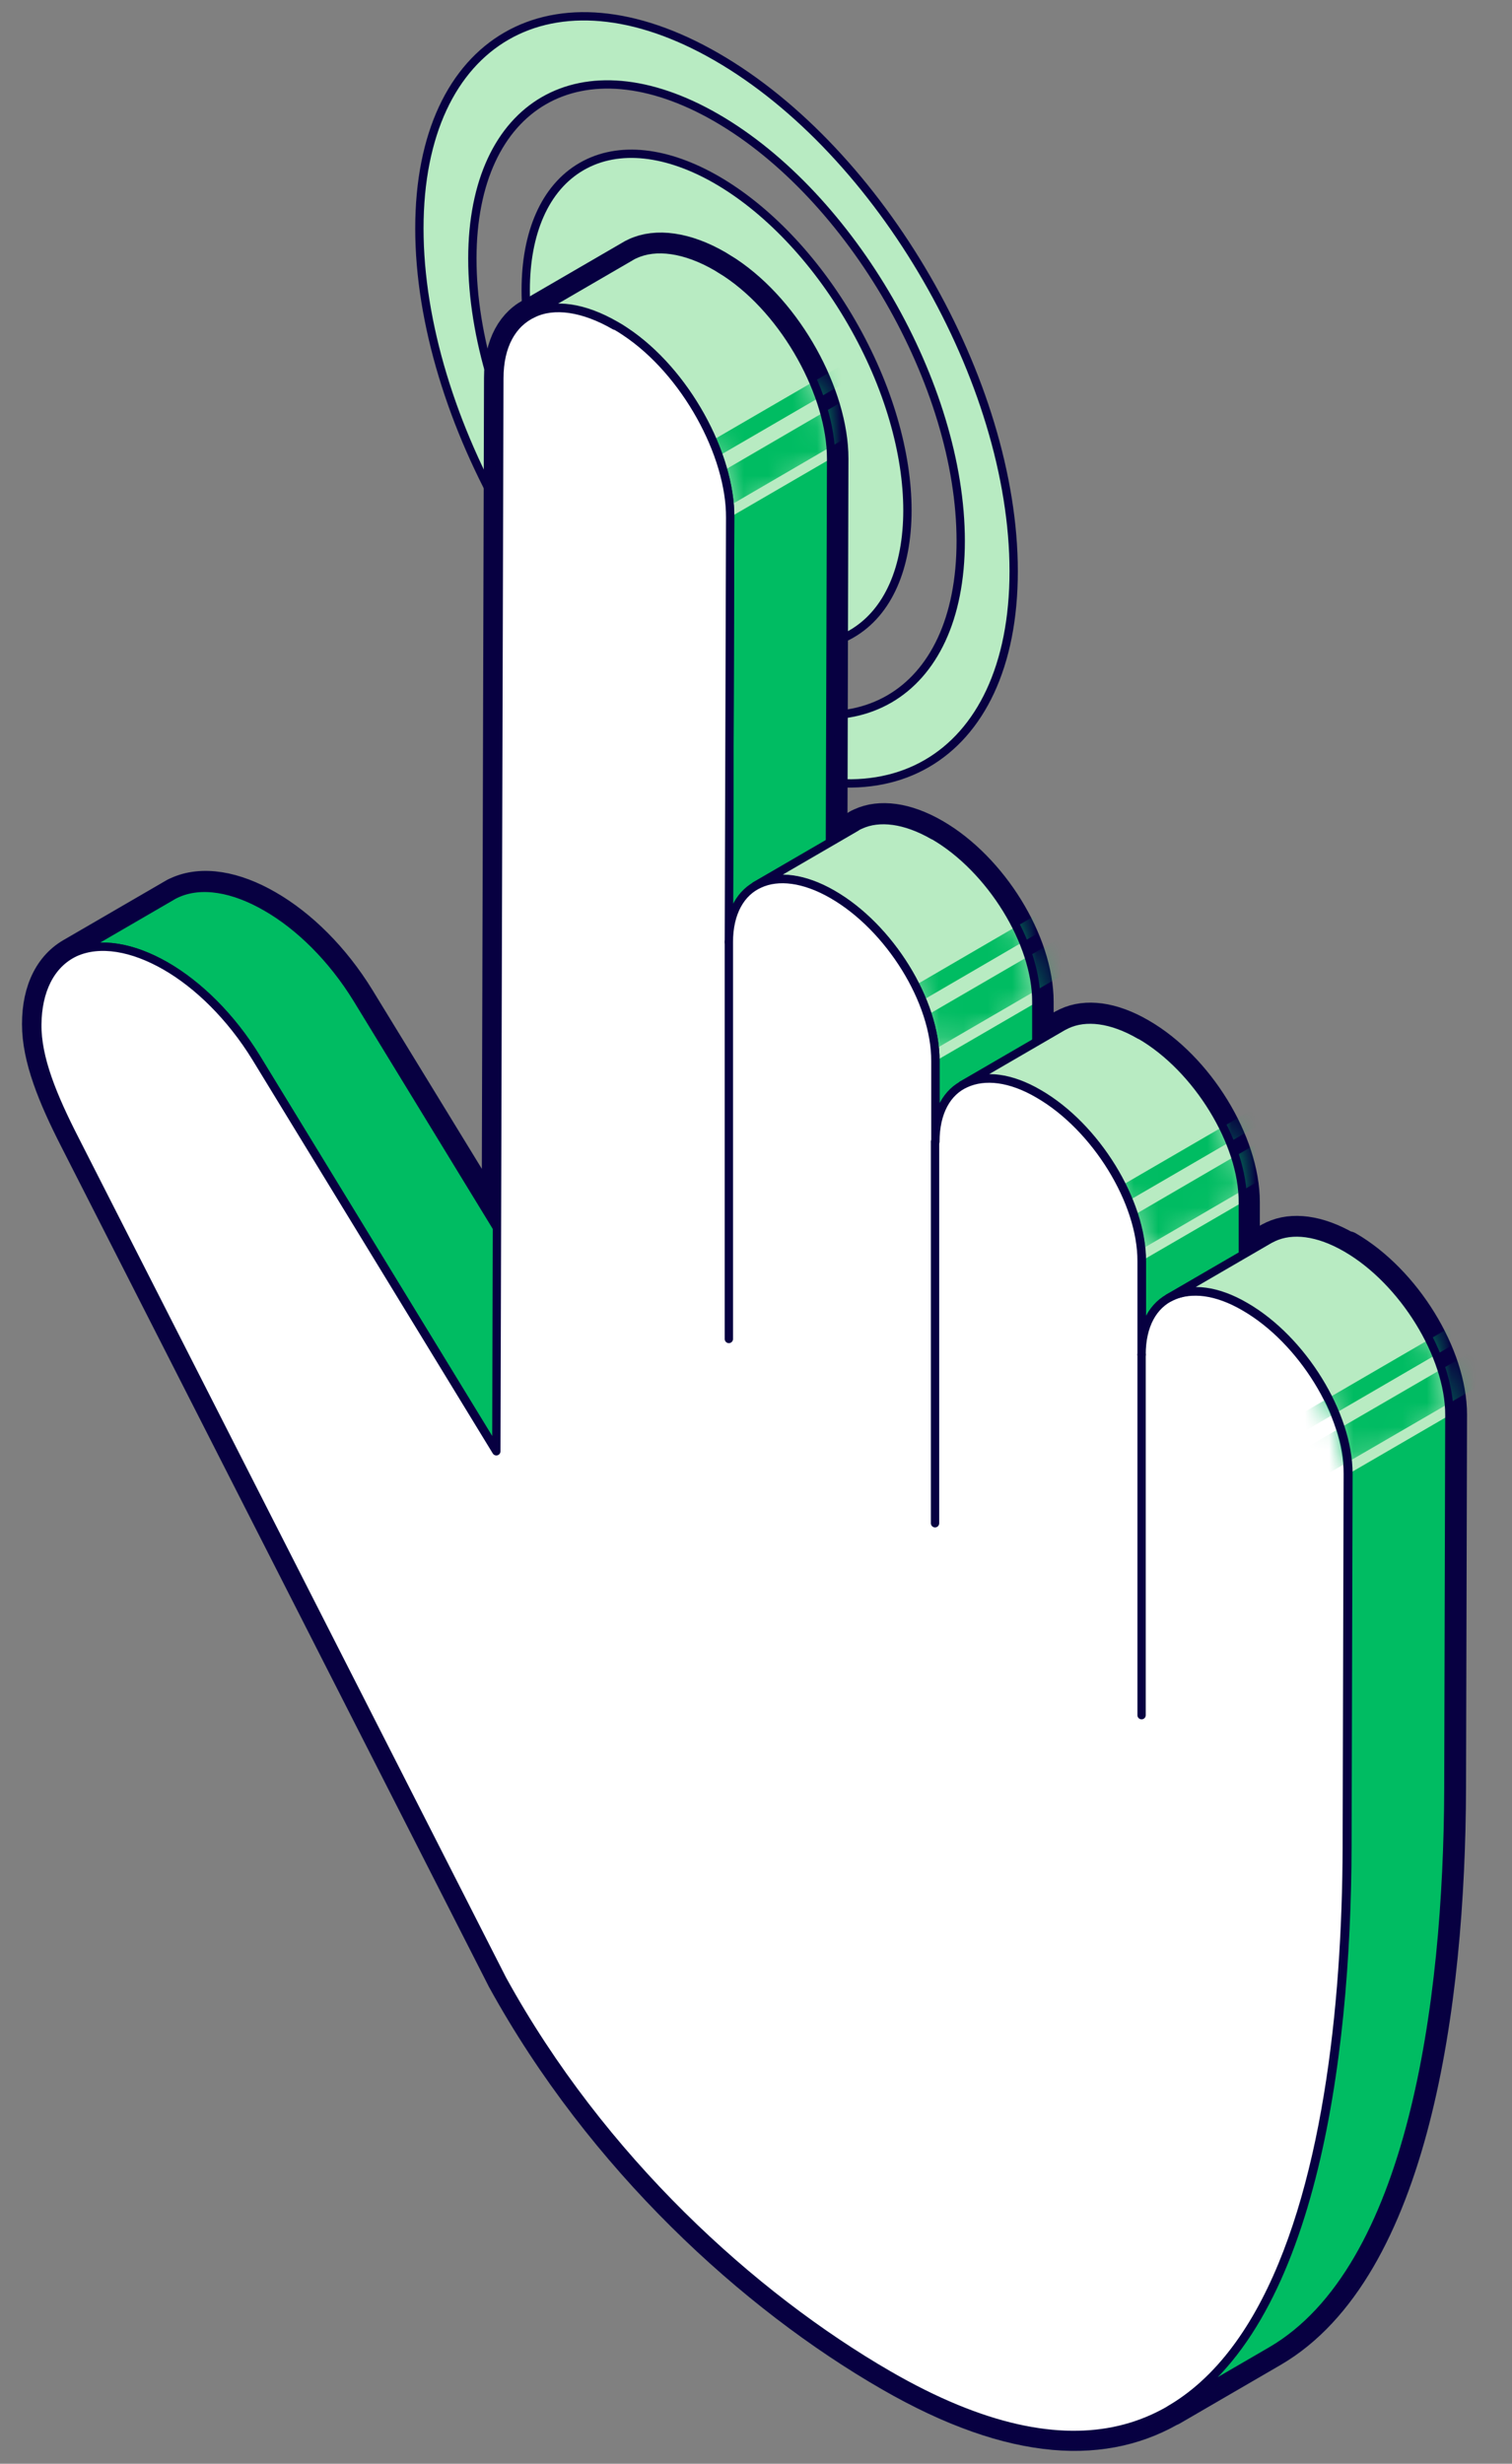
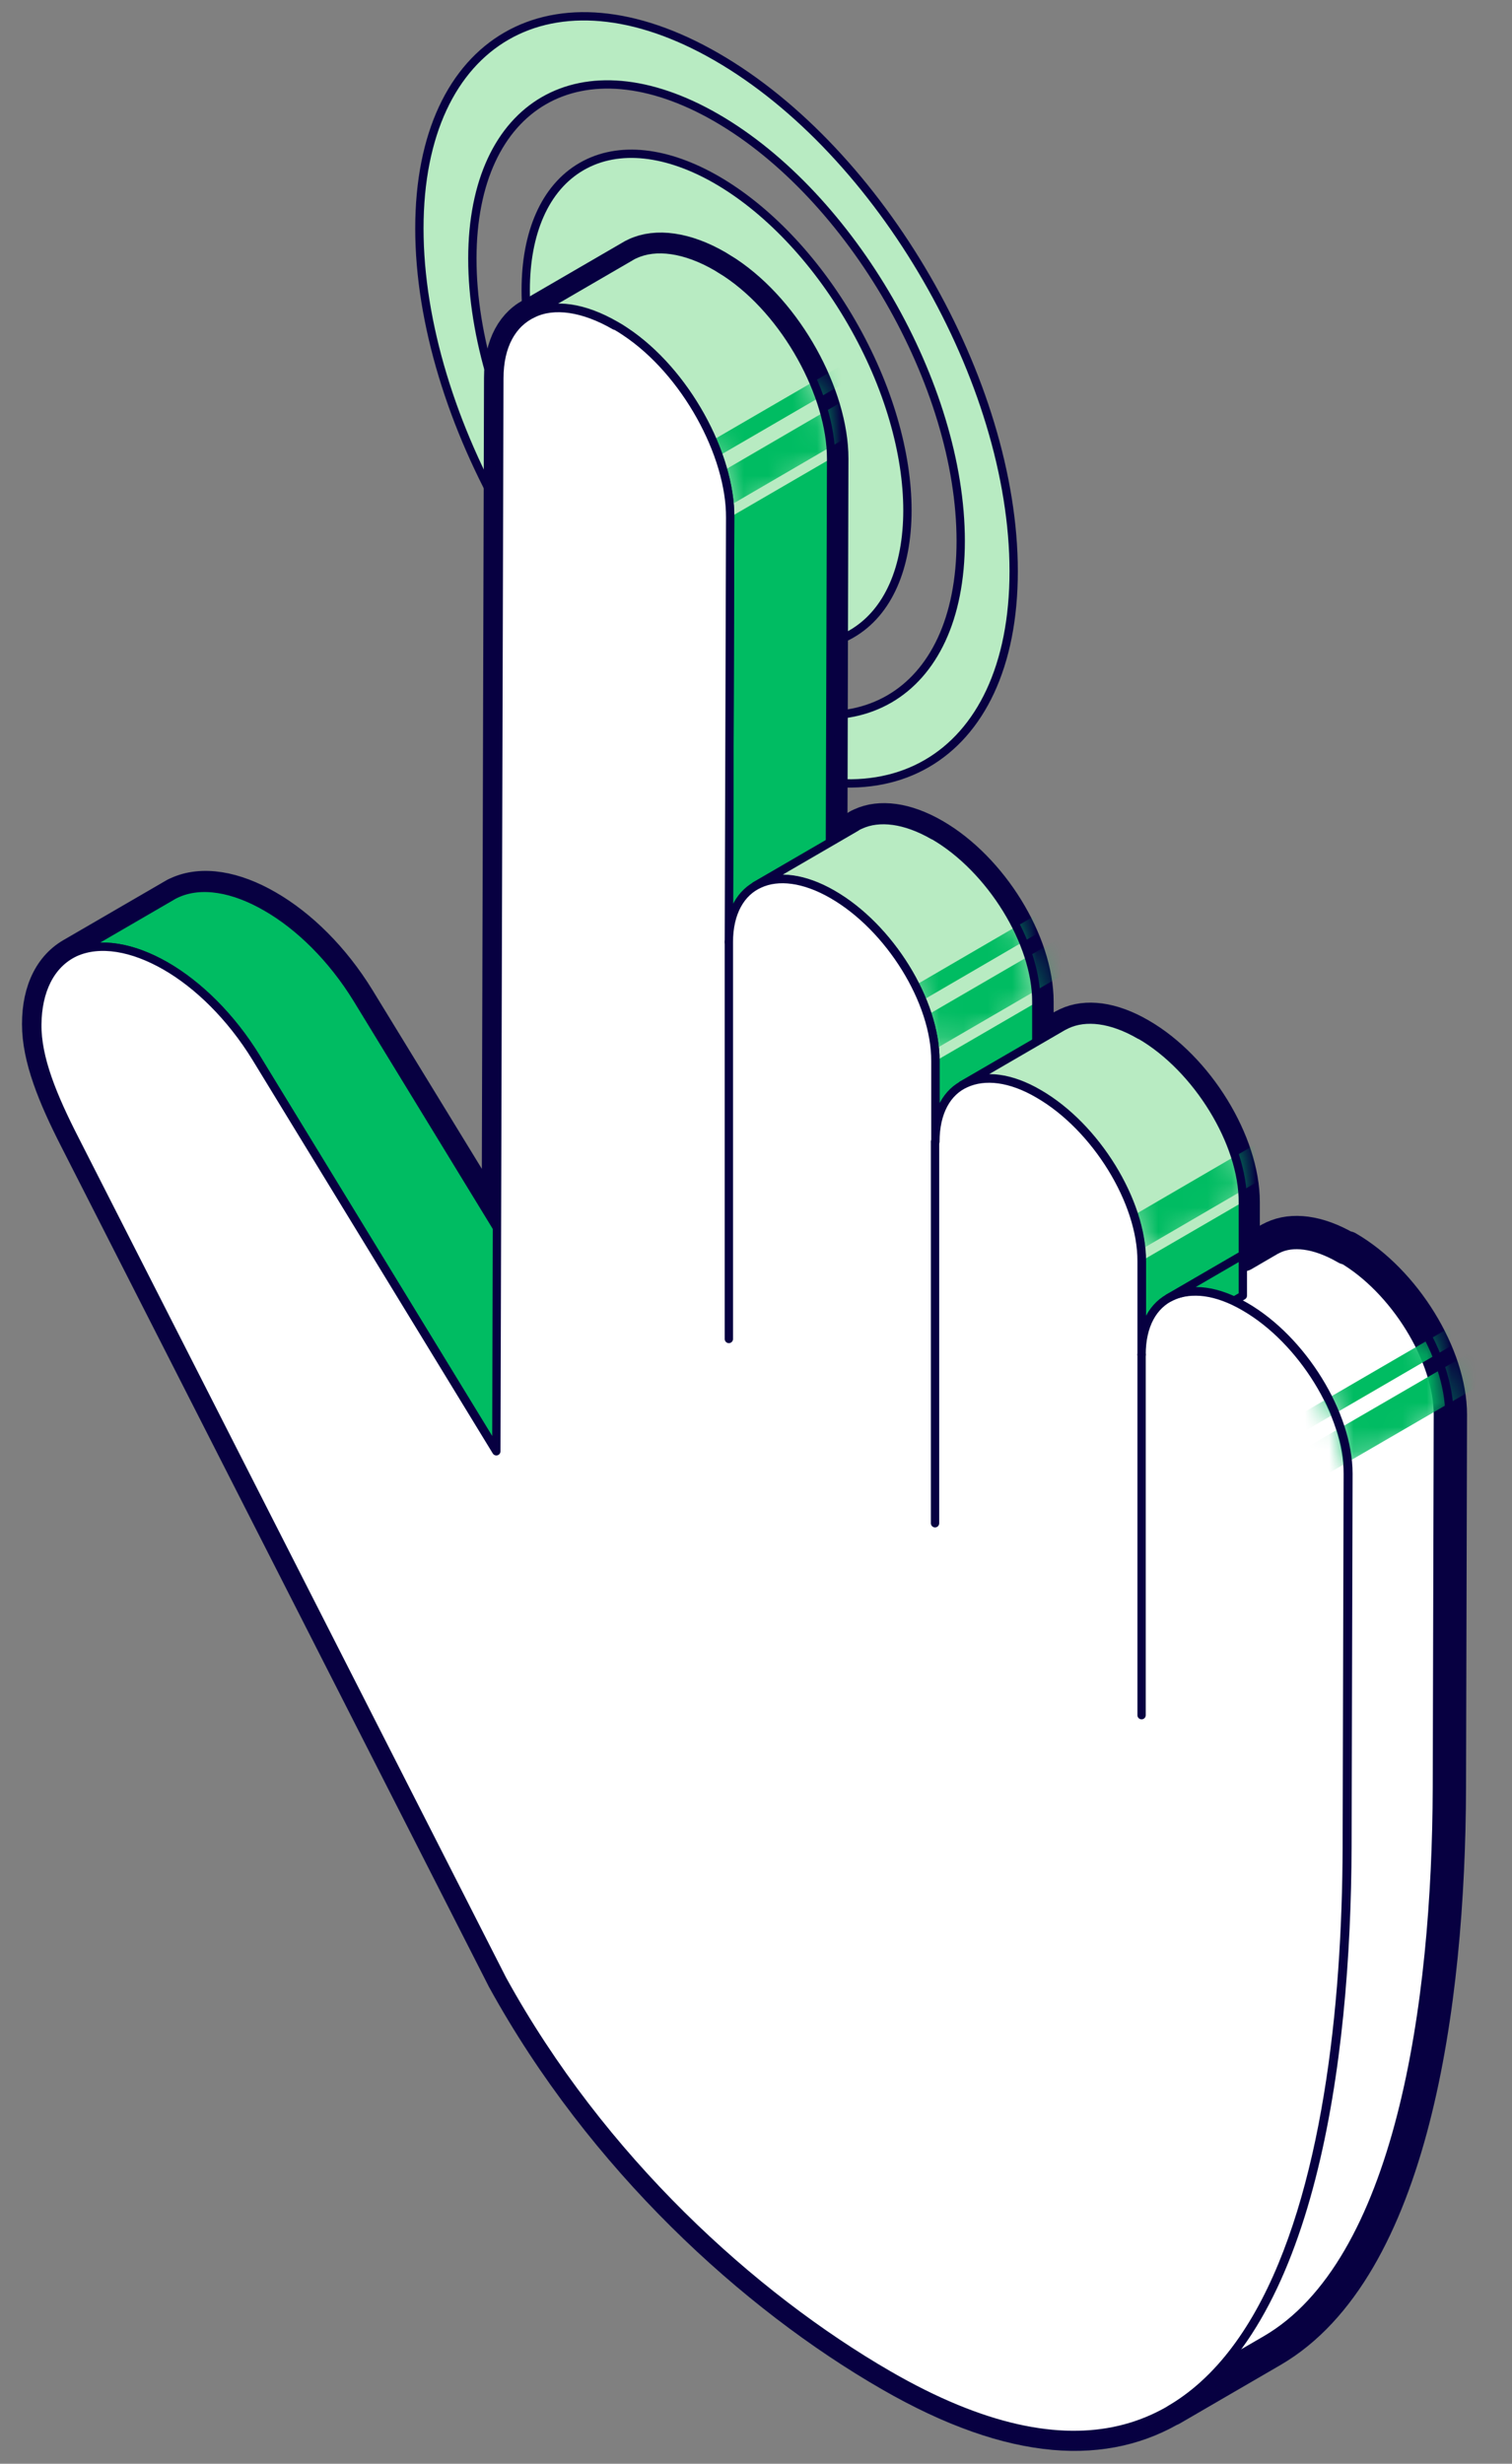
<svg xmlns="http://www.w3.org/2000/svg" width="62" height="101" viewBox="0 0 62 101" fill="none">
  <rect x="0" y="0" width="62" height="101" fill="#808080" stroke="none" />
  <g clip-path="url(#clip0_344_2137)">
    <path d="M34.915 25.989C37.973 24.224 37.974 18.503 34.919 13.211C31.864 7.919 26.909 5.06 23.851 6.825C20.794 8.59 20.792 14.311 23.847 19.603C26.902 24.895 31.858 27.754 34.915 25.989Z" fill="#B8EBC2" stroke="#070041" stroke-width="0.341" stroke-linecap="round" stroke-linejoin="round" />
    <path d="M29.381 2.33C22.661 -1.549 17.197 1.593 17.197 9.365C17.197 17.137 22.647 26.576 29.381 30.455C36.102 34.334 41.566 31.192 41.566 23.42C41.566 15.648 36.115 6.21 29.381 2.33ZM29.381 27.955C23.849 24.759 19.369 16.987 19.369 10.608C19.369 4.229 23.849 1.634 29.381 4.83C34.913 8.026 39.394 15.799 39.394 22.177C39.394 28.556 34.913 31.152 29.381 27.955Z" fill="#B8EBC2" stroke="#070041" stroke-width="0.341" stroke-linecap="round" stroke-linejoin="round" />
    <path d="M55.211 51.163C54.036 50.48 52.985 50.37 52.22 50.725C52.165 50.753 52.111 50.78 52.056 50.807L50.977 51.436V49.278C50.977 46.846 49.105 43.773 46.756 42.421C45.581 41.738 44.53 41.628 43.765 41.983C43.71 42.011 43.655 42.038 43.601 42.065L42.522 42.694V41.068C42.522 38.637 40.65 35.591 38.301 34.239C37.14 33.569 36.075 33.446 35.309 33.801C35.241 33.829 35.187 33.856 35.132 33.897L34.066 34.526L34.108 18.804C34.108 16.222 32.277 12.821 29.805 11.182C29.668 11.1 29.545 11.018 29.409 10.936C28.111 10.184 26.909 10.034 26.062 10.43C25.994 10.458 25.926 10.499 25.857 10.54L21.718 12.944C21.718 12.944 21.855 12.875 21.923 12.834C21.063 13.217 20.53 14.132 20.53 15.498L20.434 50.329L14.684 40.932C13.659 39.265 12.321 37.954 10.969 37.175C9.63 36.397 8.291 36.151 7.267 36.629C7.199 36.656 7.13 36.697 7.062 36.738L2.923 39.142C2.923 39.142 3.06 39.074 3.128 39.033C3.388 38.91 3.661 38.842 3.948 38.815C4.726 38.733 5.614 38.978 6.502 39.429C5.6 38.965 4.726 38.733 3.948 38.815C3.661 38.842 3.374 38.924 3.128 39.033C2.117 39.511 1.585 40.577 1.585 41.983C1.585 43.363 2.213 44.92 3.128 46.71L20.653 81.131C24.71 88.507 30.911 94.135 36.484 97.345C41.62 100.309 45.404 100.364 48.19 98.656C48.136 98.697 48.081 98.738 48.026 98.765L52.165 96.361C57.916 93.015 59.405 82.156 59.432 73.291L59.473 57.992C59.473 55.561 57.588 52.501 55.252 51.149L55.211 51.163Z" fill="white" />
    <path d="M3.128 39.033C3.06 39.074 2.923 39.142 2.923 39.142L7.062 36.738C7.13 36.697 7.199 36.656 7.267 36.629C8.291 36.151 9.63 36.397 10.969 37.175C12.321 37.954 13.659 39.265 14.684 40.932L20.434 50.329L20.53 15.498C20.53 14.132 21.063 13.217 21.923 12.834C21.855 12.875 21.718 12.944 21.718 12.944L25.857 10.54C25.926 10.499 25.994 10.458 26.062 10.43C26.909 10.034 28.111 10.184 29.409 10.936C29.545 11.018 29.668 11.1 29.805 11.182C32.277 12.821 34.108 16.222 34.108 18.804L34.066 34.526L35.132 33.897C35.187 33.856 35.241 33.829 35.309 33.801C36.075 33.446 37.14 33.569 38.301 34.239C40.65 35.591 42.522 38.637 42.522 41.068V42.694L43.601 42.065C43.655 42.038 43.71 42.011 43.765 41.983C44.53 41.628 45.581 41.738 46.756 42.421C49.105 43.773 50.977 46.846 50.977 49.278V51.436L52.056 50.807C52.111 50.78 52.165 50.753 52.22 50.725C52.985 50.37 54.036 50.48 55.211 51.163L55.252 51.149C57.588 52.501 59.473 55.561 59.473 57.992L59.432 73.291C59.405 82.156 57.916 93.015 52.165 96.361L48.026 98.765C48.081 98.738 48.136 98.697 48.19 98.656C45.404 100.363 41.62 100.309 36.484 97.345C30.911 94.135 24.71 88.507 20.653 81.131L3.128 46.71C2.213 44.92 1.585 43.363 1.585 41.983C1.585 40.577 2.117 39.511 3.128 39.033ZM3.128 39.033C3.388 38.91 3.661 38.842 3.948 38.815M3.128 39.033C3.374 38.924 3.661 38.842 3.948 38.815M3.948 38.815C4.726 38.733 5.614 38.978 6.502 39.429C5.6 38.965 4.726 38.733 3.948 38.815Z" stroke="#070041" stroke-width="1.366" stroke-linecap="round" stroke-linejoin="round" />
    <path d="M14.643 40.945C13.618 39.279 12.28 37.967 10.928 37.189C9.589 36.41 8.25 36.164 7.226 36.642C7.158 36.67 7.089 36.711 7.021 36.752L2.882 39.156C2.882 39.156 3.019 39.087 3.087 39.046C4.112 38.582 5.45 38.828 6.789 39.593C8.141 40.371 9.48 41.683 10.504 43.349L20.366 59.494L24.505 57.09L14.643 40.945Z" fill="#00BC62" stroke="#070041" stroke-width="0.341" stroke-linecap="round" stroke-linejoin="round" />
    <path d="M29.777 11.181C29.641 11.099 29.518 11.018 29.381 10.935C28.084 10.184 26.882 10.034 26.035 10.43C25.966 10.457 25.898 10.498 25.83 10.539L21.691 12.944C21.691 12.944 21.828 12.875 21.896 12.834C22.743 12.424 23.945 12.588 25.243 13.34C25.366 13.408 25.502 13.49 25.639 13.585C28.111 15.225 29.955 18.626 29.941 21.207L29.887 38.609L34.026 36.205L34.08 18.803C34.08 16.222 32.25 12.82 29.777 11.181Z" fill="#00BC62" />
    <path d="M29.928 21.207L34.066 18.803C34.066 16.222 32.236 12.82 29.764 11.181C29.627 11.099 29.504 11.018 29.368 10.935C28.07 10.184 26.868 10.034 26.021 10.43C25.953 10.457 25.885 10.498 25.816 10.539L21.677 12.944C21.677 12.944 21.814 12.875 21.882 12.834C22.729 12.424 23.931 12.588 25.229 13.34C25.352 13.408 25.488 13.49 25.625 13.585C28.097 15.225 29.941 18.626 29.928 21.207Z" fill="#B8EBC2" />
    <mask id="mask0_344_2137" style="mask-type:luminance" maskUnits="userSpaceOnUse" x="21" y="10" width="14" height="12">
      <path d="M29.928 21.207L34.066 18.803C34.066 16.222 32.236 12.82 29.764 11.181C29.627 11.099 29.504 11.018 29.368 10.935C28.07 10.184 26.868 10.034 26.021 10.43C25.953 10.457 25.885 10.498 25.816 10.539L21.677 12.944C21.677 12.944 21.814 12.875 21.882 12.834C22.729 12.424 23.931 12.588 25.229 13.34C25.352 13.408 25.488 13.49 25.625 13.585C28.097 15.225 29.941 18.626 29.928 21.207Z" fill="white" />
    </mask>
    <g mask="url(#mask0_344_2137)">
      <path d="M23.781 21.603L34.572 15.334" stroke="#00BC62" stroke-width="0.683" stroke-miterlimit="10" />
      <path d="M24.669 22.997L35.46 16.713" stroke="#00BC62" stroke-width="1.366" stroke-miterlimit="10" />
    </g>
    <path d="M29.777 11.181C29.641 11.099 29.518 11.018 29.381 10.935C28.084 10.184 26.882 10.034 26.035 10.43C25.966 10.457 25.898 10.498 25.83 10.539L21.691 12.944C21.691 12.944 21.828 12.875 21.896 12.834C22.743 12.424 23.945 12.588 25.243 13.34C25.366 13.408 25.502 13.49 25.639 13.585C28.111 15.225 29.955 18.626 29.941 21.207L29.887 38.609L34.026 36.205L34.08 18.803C34.08 16.222 32.25 12.82 29.777 11.181Z" stroke="#070041" stroke-width="0.341" stroke-linecap="round" stroke-linejoin="round" />
    <path d="M38.274 34.252C37.113 33.583 36.047 33.46 35.282 33.815C35.214 33.842 35.159 33.87 35.105 33.911L30.966 36.315C30.966 36.315 31.089 36.246 31.143 36.219C31.908 35.864 32.974 35.987 34.135 36.656C36.484 38.008 38.369 41.055 38.356 43.486V46.791L42.494 44.387V41.082C42.508 38.651 40.623 35.605 38.287 34.252H38.274Z" fill="#00BC62" />
    <path d="M42.494 41.095C42.494 38.664 40.609 35.604 38.274 34.252C37.099 33.569 36.047 33.46 35.282 33.815C35.228 33.842 35.173 33.87 35.118 33.897L30.98 36.301C30.98 36.301 31.089 36.246 31.143 36.219C31.922 35.864 32.974 35.973 34.135 36.656C36.471 38.008 38.356 41.068 38.356 43.499L42.494 41.095Z" fill="#B8EBC2" />
    <mask id="mask1_344_2137" style="mask-type:luminance" maskUnits="userSpaceOnUse" x="30" y="33" width="13" height="11">
      <path d="M42.494 41.095C42.494 38.664 40.609 35.604 38.274 34.252C37.099 33.569 36.047 33.46 35.282 33.815C35.228 33.842 35.173 33.87 35.118 33.897L30.98 36.301C30.98 36.301 31.089 36.246 31.143 36.219C31.922 35.864 32.974 35.973 34.135 36.656C36.471 38.008 38.356 41.068 38.356 43.499L42.494 41.095Z" fill="white" />
    </mask>
    <g mask="url(#mask1_344_2137)">
      <path d="M32.195 43.895L42.986 37.612" stroke="#00BC62" stroke-width="0.683" stroke-miterlimit="10" />
      <path d="M33.083 45.275L43.874 39.005" stroke="#00BC62" stroke-width="1.366" stroke-miterlimit="10" />
    </g>
    <path d="M38.274 34.252C37.113 33.583 36.047 33.46 35.282 33.815C35.214 33.842 35.159 33.87 35.105 33.911L30.966 36.315C30.966 36.315 31.089 36.246 31.143 36.219C31.908 35.864 32.974 35.987 34.135 36.656C36.484 38.008 38.369 41.055 38.356 43.486V46.791L42.494 44.387V41.082C42.508 38.651 40.623 35.605 38.287 34.252H38.274Z" stroke="#070041" stroke-width="0.341" stroke-linecap="round" stroke-linejoin="round" />
    <path d="M46.742 42.434C45.568 41.751 44.516 41.642 43.751 41.997C43.696 42.024 43.642 42.051 43.587 42.079L39.448 44.483C39.448 44.483 39.558 44.428 39.612 44.401C40.391 44.046 41.443 44.155 42.604 44.838C44.939 46.19 46.824 49.25 46.824 51.695V55.52L50.963 53.115V49.291C50.977 46.859 49.092 43.786 46.756 42.434H46.742Z" fill="#00BC62" />
    <path d="M50.963 49.277C50.963 46.846 49.078 43.786 46.742 42.434C45.568 41.751 44.516 41.642 43.751 41.997C43.696 42.024 43.642 42.051 43.587 42.079L39.448 44.483C39.448 44.483 39.558 44.428 39.612 44.401C40.391 44.046 41.443 44.155 42.604 44.838C44.939 46.19 46.824 49.25 46.824 51.681L50.963 49.277Z" fill="#B8EBC2" />
    <mask id="mask2_344_2137" style="mask-type:luminance" maskUnits="userSpaceOnUse" x="39" y="41" width="12" height="11">
      <path d="M50.963 49.277C50.963 46.846 49.078 43.786 46.742 42.434C45.568 41.751 44.516 41.642 43.751 41.997C43.696 42.024 43.642 42.051 43.587 42.079L39.448 44.483C39.448 44.483 39.558 44.428 39.612 44.401C40.391 44.046 41.443 44.155 42.604 44.838C44.939 46.19 46.824 49.25 46.824 51.681L50.963 49.277Z" fill="white" />
    </mask>
    <g mask="url(#mask2_344_2137)">
-       <path d="M40.664 52.091L51.455 45.821" stroke="#00BC62" stroke-width="0.683" stroke-miterlimit="10" />
      <path d="M41.552 53.484L52.343 47.2" stroke="#00BC62" stroke-width="1.366" stroke-miterlimit="10" />
    </g>
    <path d="M46.742 42.434C45.568 41.751 44.516 41.642 43.751 41.997C43.696 42.024 43.642 42.051 43.587 42.079L39.448 44.483C39.448 44.483 39.558 44.428 39.612 44.401C40.391 44.046 41.443 44.155 42.604 44.838C44.939 46.19 46.824 49.25 46.824 51.695V55.52L50.963 53.115V49.291C50.977 46.859 49.092 43.786 46.756 42.434H46.742Z" stroke="#070041" stroke-width="0.341" stroke-linecap="round" stroke-linejoin="round" />
    <path d="M25.243 13.353C25.366 13.421 25.502 13.504 25.639 13.599C28.111 15.238 29.955 18.639 29.941 21.221L29.887 38.623C29.887 37.407 30.378 36.574 31.143 36.233C31.908 35.877 32.974 36 34.135 36.67C36.484 38.022 38.369 41.068 38.356 43.499V46.805C38.356 45.589 38.834 44.756 39.599 44.415C40.377 44.059 41.429 44.169 42.59 44.852C44.926 46.204 46.824 49.264 46.811 51.709V55.533C46.811 54.318 47.289 53.498 48.054 53.143C48.832 52.788 49.884 52.897 51.045 53.58C53.381 54.932 55.279 57.992 55.266 60.423L55.225 75.722C55.184 88.848 51.947 106.332 36.43 97.358C30.857 94.135 24.655 88.521 20.598 81.144L3.073 46.723C2.158 44.934 1.516 43.376 1.53 41.997C1.544 40.617 2.063 39.525 3.073 39.046C4.098 38.582 5.437 38.828 6.775 39.593C8.114 40.358 9.466 41.683 10.491 43.349L20.352 59.495L20.476 15.511C20.476 14.159 21.008 13.244 21.869 12.848C22.716 12.438 23.918 12.602 25.215 13.353H25.243Z" fill="white" stroke="#070041" stroke-width="0.341" stroke-linecap="round" stroke-linejoin="round" />
-     <path d="M55.211 51.162C54.036 50.479 52.985 50.37 52.22 50.725C52.165 50.753 52.111 50.78 52.056 50.807L47.917 53.211C47.917 53.211 48.026 53.157 48.081 53.129C48.86 52.774 49.911 52.883 51.072 53.566C53.408 54.919 55.293 57.978 55.293 60.41L55.252 75.708C55.225 84.573 53.736 95.432 47.985 98.779L52.124 96.375C57.875 93.028 59.364 82.169 59.391 73.304L59.432 58.006C59.432 55.574 57.547 52.515 55.211 51.162Z" fill="#00BC62" />
-     <path d="M59.432 58.019C59.432 55.588 57.547 52.528 55.211 51.176C54.036 50.493 52.985 50.384 52.22 50.739C52.165 50.766 52.111 50.794 52.056 50.821L47.917 53.225C47.917 53.225 48.026 53.17 48.081 53.143C48.86 52.788 49.911 52.897 51.072 53.58C53.408 54.932 55.293 57.992 55.293 60.423L59.432 58.019Z" fill="#B8EBC2" />
    <mask id="mask3_344_2137" style="mask-type:luminance" maskUnits="userSpaceOnUse" x="47" y="50" width="13" height="11">
      <path d="M59.432 58.019C59.432 55.588 57.547 52.528 55.211 51.176C54.036 50.493 52.985 50.384 52.22 50.739C52.165 50.766 52.111 50.794 52.056 50.821L47.917 53.225C47.917 53.225 48.026 53.17 48.081 53.143C48.86 52.788 49.911 52.897 51.072 53.58C53.408 54.932 55.293 57.992 55.293 60.423L59.432 58.019Z" fill="white" />
    </mask>
    <g mask="url(#mask3_344_2137)">
      <path d="M49.119 60.819L59.924 54.536" stroke="#00BC62" stroke-width="0.683" stroke-miterlimit="10" />
      <path d="M50.007 62.199L60.812 55.929" stroke="#00BC62" stroke-width="1.366" stroke-miterlimit="10" />
    </g>
    <path d="M55.211 51.162C54.036 50.479 52.985 50.37 52.22 50.725C52.165 50.753 52.111 50.78 52.056 50.807L47.917 53.211C47.917 53.211 48.026 53.157 48.081 53.129C48.86 52.774 49.911 52.883 51.072 53.566C53.408 54.919 55.293 57.978 55.293 60.41L55.252 75.708C55.225 84.573 53.736 95.432 47.985 98.779L52.124 96.375C57.875 93.028 59.364 82.169 59.391 73.304L59.432 58.006C59.432 55.574 57.547 52.515 55.211 51.162Z" stroke="#070041" stroke-width="0.341" stroke-linecap="round" stroke-linejoin="round" />
    <path d="M29.887 38.609V54.891" stroke="#070041" stroke-width="0.341" stroke-linecap="round" stroke-linejoin="round" />
    <path d="M38.342 46.805V62.445" stroke="#070041" stroke-width="0.341" stroke-linecap="round" stroke-linejoin="round" />
    <path d="M46.811 55.533V70.313" stroke="#070041" stroke-width="0.341" stroke-linecap="round" stroke-linejoin="round" />
  </g>
  <defs>
    <clipPath id="clip0_344_2137">
      <rect width="60.306" height="100" fill="white" transform="translate(0.847 0.5)" />
    </clipPath>
  </defs>
</svg>